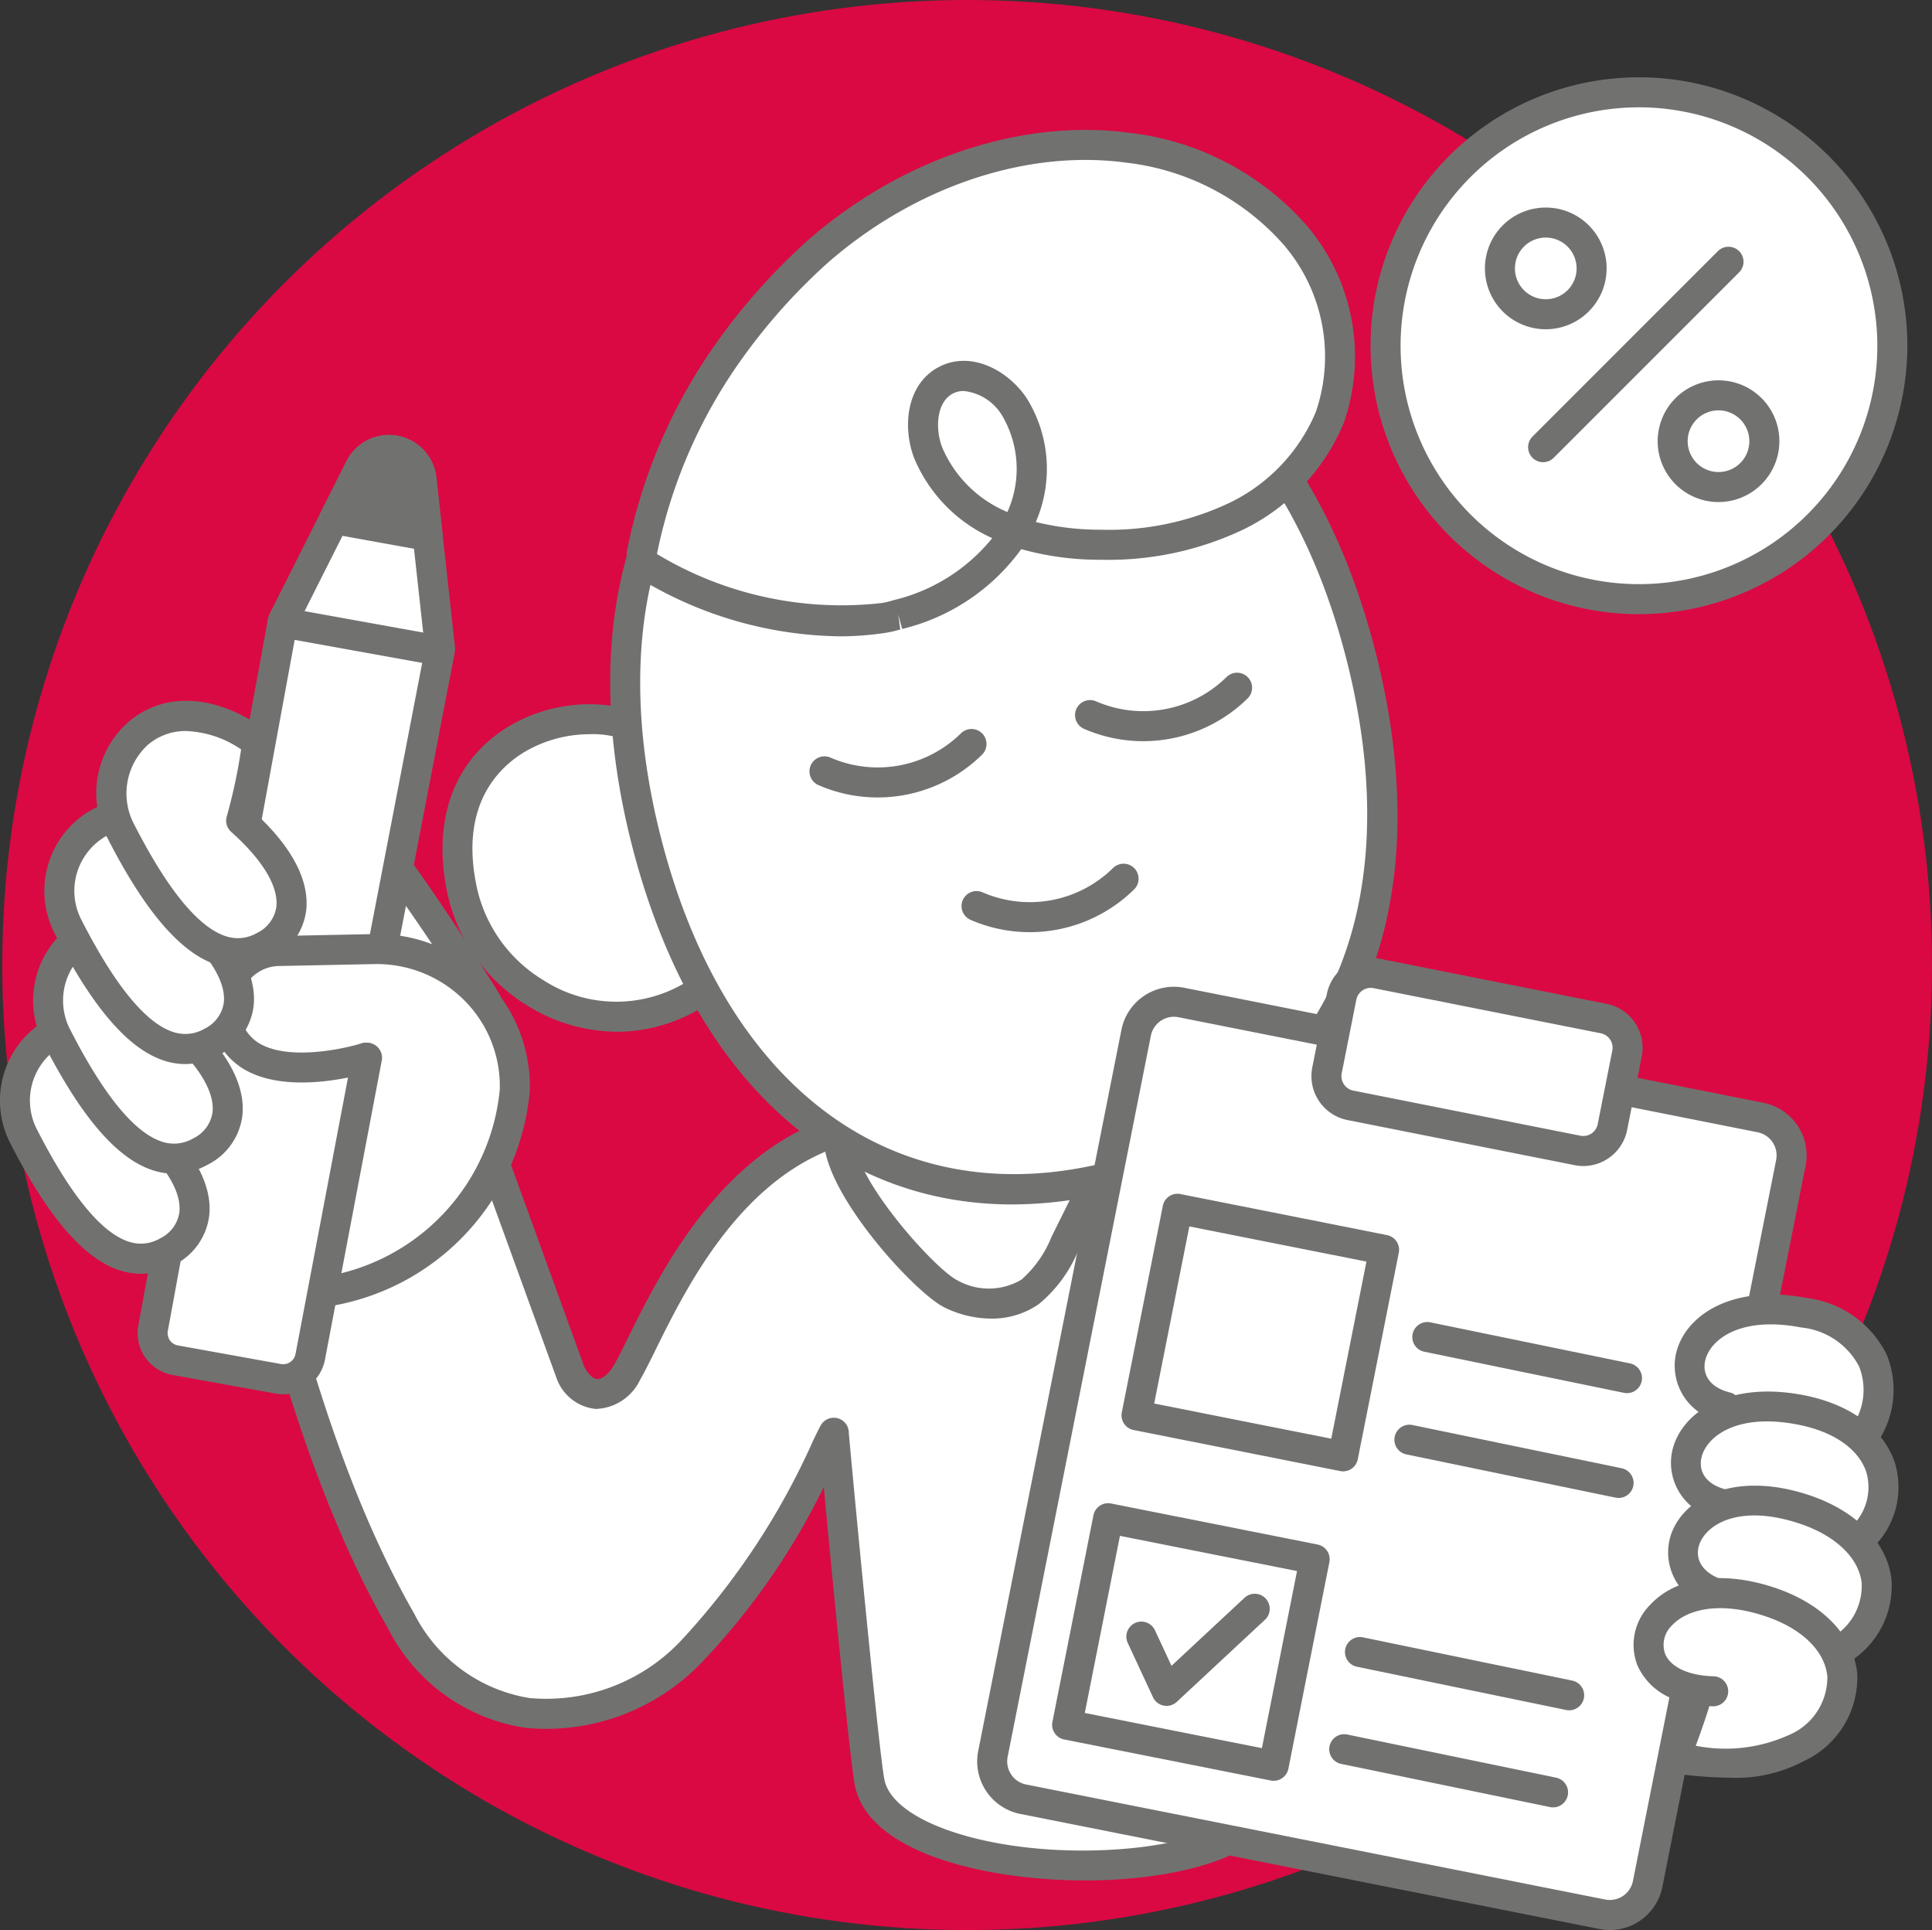
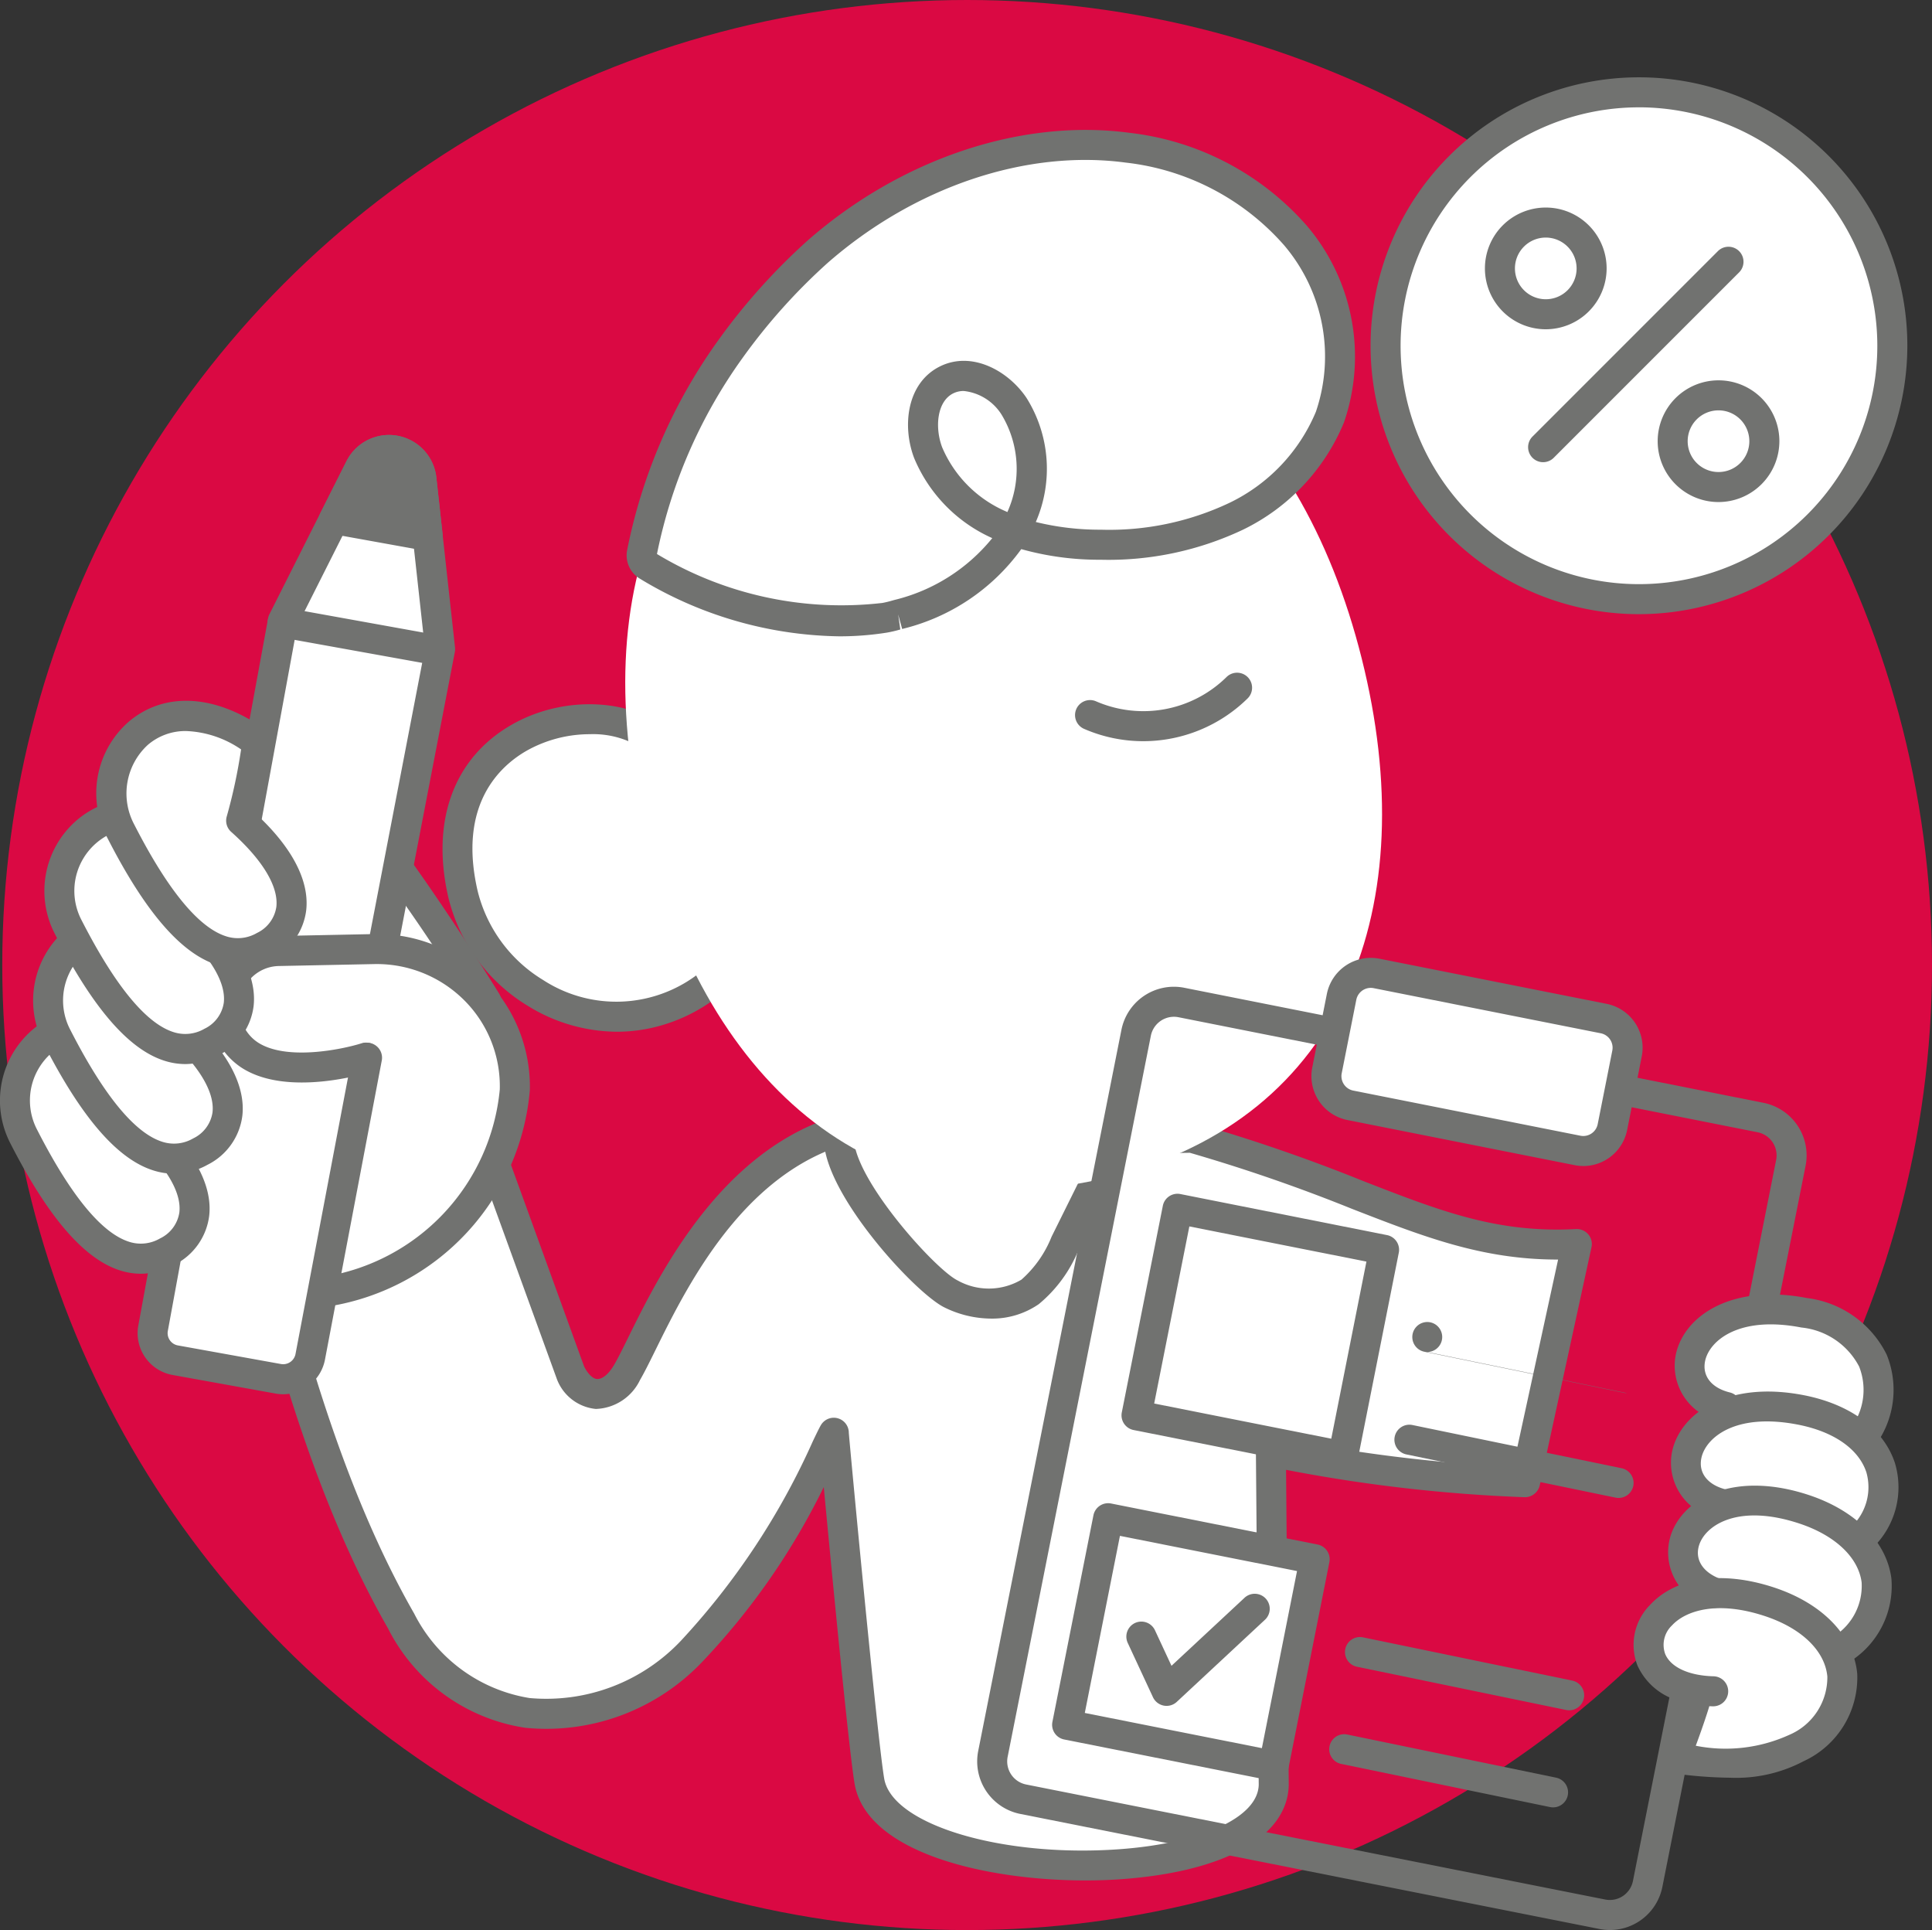
<svg xmlns="http://www.w3.org/2000/svg" width="90.105" height="90" viewBox="0 0 90.105 90">
  <rect x="0" y="0" width="90.105" height="90" fill="#333333" stroke="none" />
  <g id="Livello_2" data-name="Livello 2">
    <g id="Narrative">
      <g id="iconPersonalizzaAuto2Narrative">
        <circle cx="45.105" cy="45" r="45" fill="#da0943" />
        <path d="M12.018,57.165c.989,3.493,2.831,11.69,6.688,18.424,3.31,5.778,9.594,5.337,13.54,1.421,4-3.969,6.247-9.544,6.64-10.199,0,.085,1.307,14.12,1.659,16.236.85,5.11,18.748,5.338,18.861.191l-.132-15.553A71.504,71.504,0,0,0,71.127,69.116l2.414-11.105c-6.08.313-9.431-2.562-17.958-4.957l-12.264.192c-1.0.02-1.721-.981-2.506-.882-7.252.91-10.293,9.461-11.566,11.63-.696,1.187-1.918,1.512-2.664-.04l-3.778-10.413Z" fill="#fff" />
        <path d="M50.624,87.686c-4.609 0-10.229-1.275-10.77-4.524-.265-1.588-1.041-9.636-1.435-13.819a32.59,32.59,0,0,1-5.681,8.164,10.033,10.033,0,0,1-8.232,3.062,8.61,8.61,0,0,1-6.408-4.632C14.746,70.085,12.915,63.215,11.82,59.11c-.178-.668-.335-1.259-.476-1.754a.7.7,0,0,1,.451-.854L22.582,52.877a.7.7,0,0,1,.881.425l3.778,10.413c.165.335.401.58.604.588.226.016.523-.194.799-.664.181-.309.398-.751.661-1.284,1.578-3.201,4.863-9.863,11.421-10.686a2.507,2.507,0,0,1,1.589.487,2.243,2.243,0,0,0,.99.39L55.572,52.354a.471.471,0,0,1,.2.026,79.652,79.652,0,0,1,7.801,2.69c3.628,1.412,6.25,2.437,9.932,2.242a.704.704,0,0,1,.569.246.697.697,0,0,1,.15.602l-2.414,11.105a.71.71,0,0,1-.695.551,72.58,72.58,0,0,1-11.135-1.277l.125,14.693c-.053,2.415-2.979,4.05-7.826,4.397C51.751,87.666,51.195,87.686,50.624,87.686ZM38.886,66.11a.689.689,0,0,1,.188.026.7.7,0,0,1,.513.674c.047.626,1.313,14.105,1.649,16.121.357,2.15,5.473,3.69,10.943,3.301,3.871-.277,6.493-1.487,6.526-3.01l-.132-15.532a.701.701,0,0,1,.842-.691,73.365,73.365,0,0,0,11.152,1.398L72.667,58.734l-.023 0c-3.513,0-6.221-1.054-9.578-2.36a78.814,78.814,0,0,0-7.574-2.619l-12.161.189-.045 0a3.3,3.3,0,0,1-1.677-.58,1.661,1.661,0,0,0-.709-.308c-5.81.729-8.756,6.705-10.339,9.916-.281.57-.516,1.043-.71,1.374a2.372,2.372,0,0,1-2.063,1.354,2.165,2.165,0,0,1-1.835-1.445l-3.572-9.834-9.51,3.195c.094.347.195.725.304,1.132,1.076,4.039,2.878,10.798,6.14,16.491a7.336,7.336,0,0,0,5.381,3.941,8.637,8.637,0,0,0,7.059-2.669,34.037,34.037,0,0,0,6.158-9.312c.178-.374.305-.633.375-.75A.7.7,0,0,1,38.886,66.11Z" fill="#717270" />
        <path d="M14.928,36.299c1.974,1.079,7.751,10.394,7.751,10.394l-2.467,2.844-4.202-3.533Z" fill="#fff" />
        <path d="M20.211,50.237a.697.697,0,0,1-.45-.165l-4.201-3.533a.698.698,0,0,1-.245-.458L14.232,36.377a.7.7,0,0,1,1.031-.692c2.076,1.135,7.409,9.669,8.01,10.639a.7.7,0,0,1-.066.828l-2.468,2.844A.698.698,0,0,1,20.211,50.237Zm-3.536-4.588,3.459,2.909,1.678-1.933a86.101,86.101,0,0,0-5.979-8.529Z" fill="#717270" />
        <path d="M17.465,44.255l-4.478.091a2.549,2.549,0,0,0-2.497,2.597l.001.25c.459,4.064,6.44,2.08,6.44,2.08l.166,2.395L3.362,53.323,5.725,56.713c3.183,4.984,9.498,2.601,12.621.99,3.572-1.656,5.608-4.509,5.663-6.883A6.416,6.416,0,0,0,17.465,44.255Z" fill="#fff" />
        <path d="M17.851,44.157,20.526,30.272l-.868-7.902a1.522,1.522,0,0,0-2.89-.521l-3.574,7.101L7.138,61.937a1.283,1.283,0,0,0,1.035,1.491l4.806.867a1.283,1.283,0,0,0,1.491-1.035l2.644-13.92" fill="#fff" />
        <path d="M13.208,65.015a1.972,1.972,0,0,1-.353-.032l-4.806-.867A1.982,1.982,0,0,1,6.45,61.812l6.056-32.989a.681.681,0,0,1,.063-.188l3.574-7.101a2.222,2.222,0,0,1,4.212.774l.867,7.888a.749.749,0,0,1-.009.209L18.538,44.29a.7.7,0,1,1-1.375-.265l2.656-13.782-.857-7.797a.822.822,0,0,0-1.562-.295L13.864,29.175,7.827,62.063a.581.581,0,0,0,.471.675l4.806.867a.586.586,0,0,0,.679-.471L16.427,49.209a.7.7,0,1,1,1.375.261L15.158,63.39A1.985,1.985,0,0,1,13.208,65.015Z" fill="#717270" />
        <path d="M19.946,24.992l-.288-2.622a1.522,1.522,0,0,0-2.89-.521l-1.186,2.356Z" fill="#717270" />
        <path d="M19.946,25.692a.71.71,0,0,1-.124-.011L15.459,24.894a.7.7,0,0,1-.501-1.003l1.186-2.356a2.222,2.222,0,0,1,4.212.773l.287,2.607a.701.701,0,0,1-.696.777Zm-3.316-2.01,2.519.454-.187-1.69a.822.822,0,0,0-1.562-.295Z" fill="#717270" />
        <line x1="20.363" y1="30.32" x2="13.181" y2="29.024" fill="#fff" />
        <path d="M20.364,31.02a.73.73,0,0,1-.125-.011l-7.183-1.295a.7.7,0,0,1,.248-1.378l7.183,1.295a.7.7,0,0,1-.123,1.389Z" fill="#717270" />
        <path d="M6.723,52.513c3.253,2.898,2.653,4.997,1.073,5.852-2.202,1.192-4.413-.917-6.686-5.362-1.67-3.267,1.979-7.434,6.651-4.09a11.925,11.925,0,0,1-1.038,3.599Z" fill="#fff" />
        <path d="M6.57,59.395a3.186,3.186,0,0,1-.951-.148C3.937,58.724,2.258,56.786.487,53.322a4.349,4.349,0,0,1,1.015-5.292c1.366-1.176,3.835-1.713,6.667.314a.698.698,0,0,1,.289.638,12.674,12.674,0,0,1-.889,3.36c1.99,1.911,2.297,3.413,2.187,4.356a2.968,2.968,0,0,1-1.627,2.283A3.245,3.245,0,0,1,6.57,59.395ZM4.379,48.377a2.94,2.94,0,0,0-2.646,4.307c1.568,3.068,3.016,4.826,4.301,5.225a1.773,1.773,0,0,0,1.429-.16,1.608,1.608,0,0,0,.902-1.213c.11-.948-.639-2.191-2.108-3.501a.699.699,0,0,1-.163-.829,11.221,11.221,0,0,0,.914-2.958A4.98,4.98,0,0,0,4.379,48.377Z" fill="#717270" />
        <path d="M15.231,60.924a.7.7,0,0,1-.132-1.387,9.78,9.78,0,0,0,8.21-8.734,5.662,5.662,0,0,0-1.667-4.169,5.775,5.775,0,0,0-4.163-1.679l-4.479.091a1.852,1.852,0,0,0-1.812,1.884l.001.26a1.875,1.875,0,0,0,.839,1.421c1.33.865,3.939.322,4.832.039a.7.7,0,0,1,.422,1.335c-.156.05-3.862,1.201-6.017-.199A3.276,3.276,0,0,1,9.795,47.272L9.789,46.947A3.253,3.253,0,0,1,12.972,43.647l4.479-.091a7.117,7.117,0,0,1,7.26,7.28,11.177,11.177,0,0,1-9.345,10.076A.698.698,0,0,1,15.231,60.924Z" fill="#717270" />
        <path d="M8.268,47.848c3.253,2.898,2.653,4.997,1.073,5.852-2.202,1.192-4.413-.917-6.686-5.362-1.67-3.267,1.979-7.434,6.651-4.09a11.925,11.925,0,0,1-1.038,3.599Z" fill="#fff" />
        <path d="M8.116,54.73A3.202,3.202,0,0,1,7.165,54.582c-1.683-.522-3.361-2.46-5.133-5.924a4.35,4.35,0,0,1,1.017-5.292c1.365-1.177,3.835-1.711,6.665.314a.7.7,0,0,1,.289.637,12.647,12.647,0,0,1-.888,3.36c1.99,1.911,2.297,3.413,2.187,4.356a2.968,2.968,0,0,1-1.627,2.283A3.245,3.245,0,0,1,8.116,54.73ZM5.924,43.713A2.941,2.941,0,0,0,3.278,48.02c1.568,3.068,3.016,4.826,4.302,5.225A1.77,1.77,0,0,0,9.009,53.085a1.608,1.608,0,0,0,.902-1.213c.11-.948-.639-2.191-2.108-3.501a.699.699,0,0,1-.163-.829A11.211,11.211,0,0,0,8.553,44.584,4.98,4.98,0,0,0,5.924,43.713Z" fill="#717270" />
        <path d="M8.794,42.736c3.253,2.898,2.653,4.997,1.073,5.852-2.202,1.192-4.413-.917-6.686-5.362-1.67-3.267,1.979-7.434,6.651-4.09A11.925,11.925,0,0,1,8.794,42.736Z" fill="#fff" />
        <path d="M8.642,49.618a3.202,3.202,0,0,1-.951-.148c-1.682-.522-3.36-2.46-5.133-5.924A4.35,4.35,0,0,1,3.574,38.253c1.365-1.176,3.832-1.713,6.665.314a.7.7,0,0,1,.289.637,12.653,12.653,0,0,1-.888,3.361c1.991,1.911,2.297,3.413,2.187,4.356a2.968,2.968,0,0,1-1.627,2.283A3.243,3.243,0,0,1,8.642,49.618ZM6.45,38.601A2.941,2.941,0,0,0,3.804,42.908c1.569,3.068,3.017,4.826,4.302,5.224a1.774,1.774,0,0,0,1.429-.16,1.608,1.608,0,0,0,.902-1.213c.11-.948-.639-2.191-2.108-3.501a.699.699,0,0,1-.163-.829,11.214,11.214,0,0,0,.913-2.958A4.979,4.979,0,0,0,6.45,38.601Z" fill="#717270" />
        <path d="M11.247,38.267c3.253,2.898,2.653,4.997,1.073,5.852-2.202,1.192-4.413-.917-6.686-5.362-1.67-3.267,1.691-7.493,6.363-4.149a25.411,25.411,0,0,1-.75,3.658Z" fill="#fff" />
        <path d="M11.094,45.149a3.186,3.186,0,0,1-.951-.148c-1.683-.522-3.361-2.46-5.132-5.924a4.432,4.432,0,0,1,.969-5.403c1.683-1.447,4.081-1.312,6.425.366a.702.702,0,0,1,.288.651,26.089,26.089,0,0,1-.656,3.352c2.042,1.937,2.354,3.458,2.243,4.411a2.968,2.968,0,0,1-1.627,2.283A3.245,3.245,0,0,1,11.094,45.149ZM8.688,34.089a2.686,2.686,0,0,0-1.795.646,3.075,3.075,0,0,0-.637,3.704c1.568,3.068,3.016,4.826,4.301,5.225a1.766,1.766,0,0,0,1.429-.16,1.608,1.608,0,0,0,.902-1.213c.11-.948-.638-2.191-2.107-3.501a.7.7,0,0,1-.206-.718,24.83,24.83,0,0,0,.669-3.127A4.852,4.852,0,0,0,8.688,34.089Z" fill="#717270" />
        <path d="M39.155,53.454c.382,2.318,4.031,6.311,5.198,6.881a3.684,3.684,0,0,0,3.691-.095,5.771,5.771,0,0,0,1.628-2.264l3.053-6.154a3.102,3.102,0,0,0,.47-1.832c-.204-1.222-1.673-1.703-2.884-1.769-2.746-.15-4.93.717-7.411,1.715a11.587,11.587,0,0,0-2.265.677A3.089,3.089,0,0,0,39.155,53.454Z" fill="#fff" />
        <path d="M46.223,61.487a4.978,4.978,0,0,1-2.178-.522c-1.292-.632-5.15-4.789-5.581-7.396v-.001a3.811,3.811,0,0,1,1.783-3.537,4.046,4.046,0,0,1,1.568-.538,4.506,4.506,0,0,0,.823-.206c2.461-.989,4.78-1.929,7.71-1.764,1.533.083,3.268.745,3.536,2.353a3.705,3.705,0,0,1-.533,2.259l-3.053,6.154a6.409,6.409,0,0,1-1.85,2.523A3.825,3.825,0,0,1,46.223,61.487Zm-6.378-8.147c.338,2.045,3.818,5.879,4.815,6.367a2.987,2.987,0,0,0,2.979-.037A5.271,5.271,0,0,0,49.045,57.666l3.053-6.154a2.541,2.541,0,0,0,.406-1.406c-.133-.793-1.285-1.134-2.231-1.186-2.616-.136-4.697.695-7.112,1.666a5.603,5.603,0,0,1-1.087.283,2.856,2.856,0,0,0-1.051.328,2.416,2.416,0,0,0-1.178,2.143Z" fill="#717270" />
        <path d="M30.859,34.717c-2.818-2.733-11.072-.839-9.265,6.981a7.458,7.458,0,0,0,8.747,5.527A7.065,7.065,0,0,0,33.458,45.579Z" fill="#fff" />
        <path d="M28.778,48.11a7.972,7.972,0,0,1-4.195-1.227,8.152,8.152,0,0,1-3.671-5.027c-.831-3.595.259-6.542,2.989-8.083,2.477-1.399,5.747-1.205,7.445.441a.7.7,0,0,1,.193.339l2.599,10.861a.699.699,0,0,1-.21.681,7.804,7.804,0,0,1-3.425,1.81A7.395,7.395,0,0,1,28.778,48.11Zm-1.269-13.874a6.025,6.025,0,0,0-2.921.756c-1.264.714-3.245,2.514-2.313,6.548a6.743,6.743,0,0,0,3.045,4.152,6.271,6.271,0,0,0,7.357-.368L30.228,35.091A4.247,4.247,0,0,0,27.51,34.236Z" fill="#717270" />
        <path d="M63.507,30.702C60.607,19.148,52.68,12.188,41.795,14.92,30.909,17.653,27.21,27.532,30.11,39.086c2.901,11.554,10.827,18.515,21.712,15.782C62.708,52.135,66.407,42.256,63.507,30.702Z" fill="#fff" />
-         <path d="M47.206,56.164c-8.463,0-15.068-6.127-17.774-16.907-1.507-6.002-1.26-11.482.713-15.85,2.096-4.637,6.065-7.806,11.479-9.165,10.727-2.691,19.363,3.552,22.562,16.29h0C67.384,43.271,62.712,52.856,51.993,55.547A19.65,19.65,0,0,1,47.206,56.164Zm-.877-41.126a17.907,17.907,0,0,0-4.363.562A15.03,15.03,0,0,0,31.421,23.983c-1.842,4.076-2.061,9.24-.632,14.932,2.988,11.902,10.983,17.754,20.862,15.274C61.533,51.709,65.815,42.774,62.828,30.873,60.295,20.781,54.16,15.038,46.329,15.038Z" fill="#717270" />
        <path d="M41.89,28.654a8.936,8.936,0,0,0,5.248-3.574,5.73,5.73,0,0,0,.154-6.134c-.691-1.027-2.063-1.784-3.165-1.221-1.138.581-1.295,2.2-.838,3.393a6.368,6.368,0,0,0,3.325,3.362,11.41,11.41,0,0,0,4.722.922,13.796,13.796,0,0,0,6.313-1.325,8.913,8.913,0,0,0,4.374-4.623,8.744,8.744,0,0,0-1.607-8.474,12.211,12.211,0,0,0-7.824-4.091c-5.186-.696-10.498,1.392-14.44,4.833a28.238,28.238,0,0,0-4.088,4.559,24.217,24.217,0,0,0-4.129,9.508.574.574,0,0,0,.256.59,17.236,17.236,0,0,0,11.068,2.429A6.11,6.11,0,0,0,41.89,28.654Z" fill="#fff" />
        <path d="M39.145,29.672a18.377,18.377,0,0,1-9.34-2.711,1.268,1.268,0,0,1-.559-1.296,25.127,25.127,0,0,1,4.255-9.801,28.839,28.839,0,0,1,4.191-4.671c4.359-3.805,9.964-5.673,14.992-4.999A12.949,12.949,0,0,1,60.957,10.535a9.416,9.416,0,0,1,1.721,9.169,9.65,9.65,0,0,1-4.714,4.999A14.658,14.658,0,0,1,51.331,26.101a13.448,13.448,0,0,1-3.701-.495,9.65,9.65,0,0,1-5.555,3.723l-.185-.675.185.675-.185-.675.099.699a5.835,5.835,0,0,1-.617.145A14.001,14.001,0,0,1,39.145,29.672ZM30.64,25.834a16.656,16.656,0,0,0,10.509,2.282,4.464,4.464,0,0,0,.468-.113l.09-.025a8.43,8.43,0,0,0,4.57-2.885,7.064,7.064,0,0,1-3.64-3.726c-.57-1.487-.353-3.488,1.173-4.267,1.493-.763,3.208.18,4.064,1.454a6.222,6.222,0,0,1,.434,5.787,12.476,12.476,0,0,0,3.035.359,13.094,13.094,0,0,0,5.992-1.25,8.239,8.239,0,0,0,4.036-4.249,8,8,0,0,0-1.494-7.778A11.543,11.543,0,0,0,52.5,7.582C47.865,6.96,42.674,8.705,38.613,12.248a27.456,27.456,0,0,0-3.984,4.447A23.656,23.656,0,0,0,30.64,25.834Zm14.305-7.602a1.085,1.085,0,0,0-.498.116c-.759.387-.852,1.609-.503,2.519a5.674,5.674,0,0,0,2.967,2.978l.071.033a4.892,4.892,0,0,0-.27-4.542A2.377,2.377,0,0,0,44.944,18.232Z" fill="#717270" />
-         <path d="M48.023,43.468a6.91,6.91,0,0,1-2.758-.575.7.7,0,0,1,.559-1.284,5.529,5.529,0,0,0,6.085-1.132.7.7,0,0,1,.984.996,6.941,6.941,0,0,1-4.87,1.995Z" fill="#717270" />
-         <path d="M40.931,37.186a6.91,6.91,0,0,1-2.758-.575.7.7,0,0,1,.559-1.284,5.529,5.529,0,0,0,6.085-1.132.7.7,0,0,1,.984.996,6.942,6.942,0,0,1-4.87,1.995Z" fill="#717270" />
        <path d="M53.317,34.562a6.91,6.91,0,0,1-2.758-.575.7.7,0,0,1,.559-1.284,5.529,5.529,0,0,0,6.085-1.132.7.7,0,0,1,.984.996,6.945,6.945,0,0,1-4.87,1.995Z" fill="#717270" />
-         <rect x="49.35" y="49.067" width="31.132" height="37.877" rx="1.798" transform="translate(14.492 -11.343) rotate(11.233)" fill="#fff" />
        <path d="M75.086,89.998a2.519,2.519,0,0,1-.492-.049L47.585,84.585a2.499,2.499,0,0,1-1.963-2.936l6.679-33.625A2.495,2.495,0,0,1,55.237,46.061l27.009,5.364A2.5,2.5,0,0,1,84.209,54.362l-6.679,33.624a2.499,2.499,0,0,1-2.444,2.012ZM54.748,47.413a1.099,1.099,0,0,0-1.074.884L46.995,81.921a1.098,1.098,0,0,0,.863,1.291l27.009,5.364a1.098,1.098,0,0,0,1.29-.863l6.679-33.624a1.1,1.1,0,0,0-.863-1.291h0L54.964,47.434A1.108,1.108,0,0,0,54.748,47.413Z" fill="#717270" />
        <rect x="62.099" y="46.383" width="13.571" height="6.27" rx="1.386" transform="translate(10.966 -12.471) rotate(11.233)" fill="#fff" />
        <path d="M73.845,54.372a2.103,2.103,0,0,1-.411-.041L62.842,52.228a2.089,2.089,0,0,1-1.64-2.453l.681-3.43a2.092,2.092,0,0,1,2.452-1.64l10.593,2.104a2.086,2.086,0,0,1,1.64,2.453l-.681,3.43a2.088,2.088,0,0,1-2.042,1.681Zm-9.915-8.307a.689.689,0,0,0-.674.553l-.681,3.43a.687.687,0,0,0,.54.807L73.707,52.959h0a.686.686,0,0,0,.807-.54l.681-3.43a.686.686,0,0,0-.54-.807L64.062,46.078A.689.689,0,0,0,63.93,46.065Z" fill="#717270" />
        <rect x="53.869" y="57.228" width="9.819" height="9.819" transform="translate(13.231 -10.26) rotate(11.233)" fill="#fff" />
        <path d="M62.639,68.61a.7.7,0,0,1-.138-.014l-9.632-1.913a.7.7,0,0,1-.55-.823L54.232,56.23a.696.696,0,0,1,.823-.55l9.632,1.913a.699.699,0,0,1,.55.823L63.324,68.046A.7.7,0,0,1,62.639,68.61Zm-8.81-3.163,8.259,1.64,1.64-8.258L55.469,57.189Z" fill="#717270" />
        <line x1="65.741" y1="67.136" x2="75.486" y2="69.15" fill="#fff" />
        <path d="M75.487,69.85a.714.714,0,0,1-.143-.015l-9.745-2.013a.7.7,0,1,1,.283-1.371l9.745,2.013a.7.7,0,0,1-.141,1.386Z" fill="#717270" />
        <line x1="66.559" y1="62.345" x2="75.878" y2="64.263" fill="#fff" />
-         <path d="M75.879,64.963a.714.714,0,0,1-.143-.015L66.418,63.03a.7.7,0,0,1,.283-1.371l9.318,1.918a.7.7,0,0,1-.141,1.386Z" fill="#717270" />
+         <path d="M75.879,64.963a.714.714,0,0,1-.143-.015L66.418,63.03a.7.7,0,0,1,.283-1.371a.7.7,0,0,1-.141,1.386Z" fill="#717270" />
        <rect x="50.632" y="71.657" width="9.819" height="9.819" transform="translate(15.98 -9.353) rotate(11.233)" fill="#fff" />
        <path d="M59.401,83.04a.683.683,0,0,1-.137-.014l-9.632-1.913A.699.699,0,0,1,49.083,80.29l1.913-9.631a.7.7,0,0,1,.823-.55l9.631,1.913A.7.7,0,0,1,62,72.844l-1.912,9.631a.701.701,0,0,1-.687.564ZM50.593,79.876l8.259,1.641,1.639-8.258L52.232,71.618Z" fill="#717270" />
        <line x1="62.684" y1="81.565" x2="72.429" y2="83.579" fill="#fff" />
        <path d="M72.431,84.279a.714.714,0,0,1-.143-.015L62.543,82.251a.7.7,0,0,1,.283-1.371l9.745,2.013a.7.7,0,0,1-.141,1.386Z" fill="#717270" />
-         <line x1="63.435" y1="77.039" x2="73.181" y2="79.052" fill="#fff" />
        <path d="M73.182,79.752a.714.714,0,0,1-.143-.015l-9.745-2.014a.7.7,0,1,1,.283-1.371l9.745,2.014a.7.7,0,0,1-.141,1.386Z" fill="#717270" />
        <polyline points="53.232 76.316 54.407 78.846 58.497 75.038" fill="#fff" />
        <path d="M54.407,79.546a.701.701,0,0,1-.635-.405l-1.176-2.53a.7.7,0,1,1,1.27-.59l.77,1.656,3.385-3.151a.7.7,0,1,1,.953,1.024L54.884,79.358A.695.695,0,0,1,54.407,79.546Z" fill="#717270" />
        <path d="M82.412,75.35c1.679.552,2.747,1.575,2.856,2.736.003.025.005.049.006.073a2.854,2.854,0,0,1-1.738,2.555c-1.064.592-1.511,1.075-4.147.8.588-.614-.086-1.435.236-1.878.288.051.064-.08.386-.071a.799.799,0,0,0,.82-.777.814.814,0,0,0-.777-.82,4.377,4.377,0,0,1-.928-.119.773.773,0,0,0-.277-.083,1.522,1.522,0,0,1-.952-.772,1.15,1.15,0,0,1,.296-1.23C78.809,75.094,80.241,74.635,82.412,75.35Zm1.607-4.316c1.638.539,2.704,1.536,2.849,2.667a2.453,2.453,0,0,1-.919,2.107,6.433,6.433,0,0,0-3.036-1.976,7.989,7.989,0,0,0-2.489-.39c-.007-.003-.011-.009-.018-.011-.784-.295-1.13-.868-.912-1.489C79.787,71.111,81.276,70.131,84.019,71.034Zm-.054-4.607c1.643.317,2.782,1.105,3.128,2.162a2.313,2.313,0,0,1-.425,2.093,7.431,7.431,0,0,0-6.017-1.431c-.789-.202-1.198-.713-1.061-1.349C79.776,67.042,81.127,65.88,83.965,66.427Zm-.341-4.321a3.979,3.979,0,0,1,3.053,1.965A2.143,2.143,0,0,1,86.657,65.792a7.023,7.023,0,0,0-2.39-.934,7.126,7.126,0,0,0-3.73.176.764.764,0,0,0-.196-.091c-.813-.194-1.228-.72-1.093-1.361C79.435,62.721,80.786,61.559,83.624,62.106Z" fill="#fff" />
        <path d="M80.731,82.293a13.774,13.774,0,0,1-1.414-.084L77.895,82.061l.988-1.032c.073-.076.075-.171.011-.534a1.563,1.563,0,0,1,.164-1.27l.258-.355.296.053a1.123,1.123,0,0,1,.418-.058h.001a.111.111,0,0,0,.1-.096.114.114,0,0,0-.095-.102,5.077,5.077,0,0,1-1.079-.14l-.343-.103A2.192,2.192,0,0,1,77.251,77.264a1.852,1.852,0,0,1,.428-1.976c.37-.402,1.82-1.634,4.952-.603,1.951.642,3.197,1.889,3.334,3.334l.009.11a3.52,3.52,0,0,1-2.097,3.195l-.318.183A4.783,4.783,0,0,1,80.731,82.293Zm-.392-1.408a3.716,3.716,0,0,0,2.515-.587l.342-.196a2.205,2.205,0,0,0,1.379-1.901c-.086-.911-.997-1.729-2.382-2.185h0c-1.859-.613-3.038-.263-3.485.221a.492.492,0,0,0-.167.481.851.851,0,0,0,.481.364,1.486,1.486,0,0,1,.336.101,3.73,3.73,0,0,0,.717.084,1.514,1.514,0,0,1,1.456,1.525,1.5,1.5,0,0,1-1.259,1.453v.004A3.296,3.296,0,0,1,80.34,80.885Zm5.532-4.059-.467-.578a5.767,5.767,0,0,0-2.712-1.752,7.229,7.229,0,0,0-2.275-.354l-.141-.001-.222-.097A1.834,1.834,0,0,1,78.833,71.71c.396-1.125,2.164-2.407,5.404-1.341h0c1.901.625,3.145,1.838,3.325,3.243a3.143,3.143,0,0,1-1.142,2.714Zm-5.299-4.082a8.635,8.635,0,0,1,2.558.423,7.576,7.576,0,0,1,2.798,1.598,1.474,1.474,0,0,0,.245-.977c-.108-.841-1.019-1.643-2.374-2.089h0c-2.33-.767-3.48.006-3.646.476C80.057,72.449,80.311,72.632,80.573,72.744Zm6.239-1.061-.575-.449a6.737,6.737,0,0,0-5.421-1.302l-.17.042-.169-.043a1.853,1.853,0,0,1-1.572-2.174c.25-1.165,1.836-2.662,5.192-2.017h0c1.899.367,3.233,1.326,3.66,2.632a3.02,3.02,0,0,1-.521,2.718Zm-4.767-3.294a8.614,8.614,0,0,1,2.692.462,7.433,7.433,0,0,1,1.683.8,1.367,1.367,0,0,0,.006-.848,3.187,3.187,0,0,0-2.595-1.689c-2.41-.465-3.452.448-3.558.936-.054.249.162.394.399.479A6.612,6.612,0,0,1,82.046,68.389Zm4.941-1.569-.698-.432a6.304,6.304,0,0,0-2.154-.842,6.438,6.438,0,0,0-3.366.149l-.299.104-.275-.155a1.888,1.888,0,0,1-1.63-2.207c.251-1.167,1.835-2.664,5.192-2.019h0a4.647,4.647,0,0,1,3.562,2.372,2.828,2.828,0,0,1-.015,2.271ZM82.637,63.995a9.344,9.344,0,0,1,1.764.176,7.684,7.684,0,0,1,1.737.551,1.332,1.332,0,0,0-.102-.369,3.371,3.371,0,0,0-2.545-1.56c-2.408-.465-3.452.448-3.558.936-.066.312.273.462.57.532.027.007.054.014.078.022A7.142,7.142,0,0,1,82.637,63.995Z" fill="#fff" />
        <path d="M80.685,82.896a20.276,20.276,0,0,1-2.663-.208.7.7,0,0,1-.56-.947c.441-1.137.711-1.927.867-2.422a3.003,3.003,0,0,1-1.956-1.645,2.641,2.641,0,0,1,.576-2.829c1.206-1.31,3.372-1.616,5.79-.82C85,74.771,86.45,76.273,86.618,78.044A4.296,4.296,0,0,1,84.122,82.124,6.751,6.751,0,0,1,80.685,82.896Zm-1.598-1.491a7.155,7.155,0,0,0,4.355-.505,2.916,2.916,0,0,0,1.782-2.724c-.113-1.201-1.206-2.255-2.923-2.82-2.22-.732-3.688-.251-4.324.439a1.248,1.248,0,0,0-.314,1.335c.261.617,1.101,1.004,2.247,1.036a.7.7,0,0,1-.02,1.4l-.02-0c-.051-.001-.101-.003-.15-.006C79.601,79.953,79.401,80.556,79.087,81.406Z" fill="#717270" />
        <path d="M85.718,77.7a.7.7,0,0,1-.381-1.288,2.775,2.775,0,0,0,1.486-2.624c-.15-1.169-1.24-2.197-2.915-2.749-2.827-.931-4.331.068-4.65.969-.24.679.131,1.297.969,1.614a.7.7,0,0,1-.496,1.31,2.641,2.641,0,0,1-1.793-3.391c.622-1.755,3.022-2.945,6.408-1.832,2.2.725,3.646,2.183,3.866,3.9a4.164,4.164,0,0,1-2.115,3.978A.698.698,0,0,1,85.718,77.7Z" fill="#717270" />
        <path d="M86.84,72.386A.7.7,0,0,1,86.327,71.21a2.537,2.537,0,0,0,.718-2.553c-.357-1.092-1.525-1.904-3.204-2.228-2.924-.567-4.288.619-4.49,1.552-.151.704.295,1.27,1.167,1.479a.7.7,0,0,1-.326,1.361,2.641,2.641,0,0,1-2.209-3.135c.392-1.819,2.619-3.307,6.124-2.631,2.193.423,3.749,1.578,4.269,3.167a3.924,3.924,0,0,1-1.022,3.94A.696.696,0,0,1,86.84,72.386Z" fill="#717270" />
        <path d="M87.011,67.519a.7.7,0,0,1-.594-1.068,2.964,2.964,0,0,0,.289-2.729,3.425,3.425,0,0,0-2.692-1.819c-2.923-.565-4.287.619-4.489,1.552-.151.704.295,1.27,1.167,1.479a.7.7,0,0,1-.326,1.361,2.641,2.641,0,0,1-2.209-3.135c.392-1.819,2.619-3.306,6.123-2.631a4.809,4.809,0,0,1,3.709,2.633A4.356,4.356,0,0,1,87.607,67.187.701.701,0,0,1,87.011,67.519Z" fill="#717270" />
        <circle cx="76.438" cy="16.121" r="11.817" fill="#fff" />
        <path d="M76.438,28.639A12.517,12.517,0,1,1,88.955,16.122,12.531,12.531,0,0,1,76.438,28.639Zm0-23.634A11.117,11.117,0,1,0,87.555,16.122,11.13,11.13,0,0,0,76.438,5.004Z" fill="#717270" />
        <line x1="71.968" y1="20.852" x2="80.613" y2="12.206" fill="#fff" />
        <path d="M71.968,21.552a.7.7,0,0,1-.495-1.195l8.646-8.646a.7.7,0,1,1,.99.99l-8.646,8.646A.699.699,0,0,1,71.968,21.552Z" fill="#717270" />
        <circle cx="72.091" cy="12.516" r="2.138" fill="#fff" />
        <path d="M72.092,15.354a2.838,2.838,0,1,1,2.838-2.838A2.842,2.842,0,0,1,72.092,15.354Zm0-4.276a1.438,1.438,0,1,0,1.438,1.438A1.44,1.44,0,0,0,72.092,11.078Z" fill="#717270" />
        <circle cx="80.149" cy="20.573" r="2.138" fill="#fff" />
        <path d="M80.148,23.411a2.838,2.838,0,1,1,2.839-2.838A2.842,2.842,0,0,1,80.148,23.411Zm0-4.276a1.438,1.438,0,1,0,1.438,1.438A1.439,1.439,0,0,0,80.148,19.135Z" fill="#717270" />
      </g>
    </g>
  </g>
</svg>